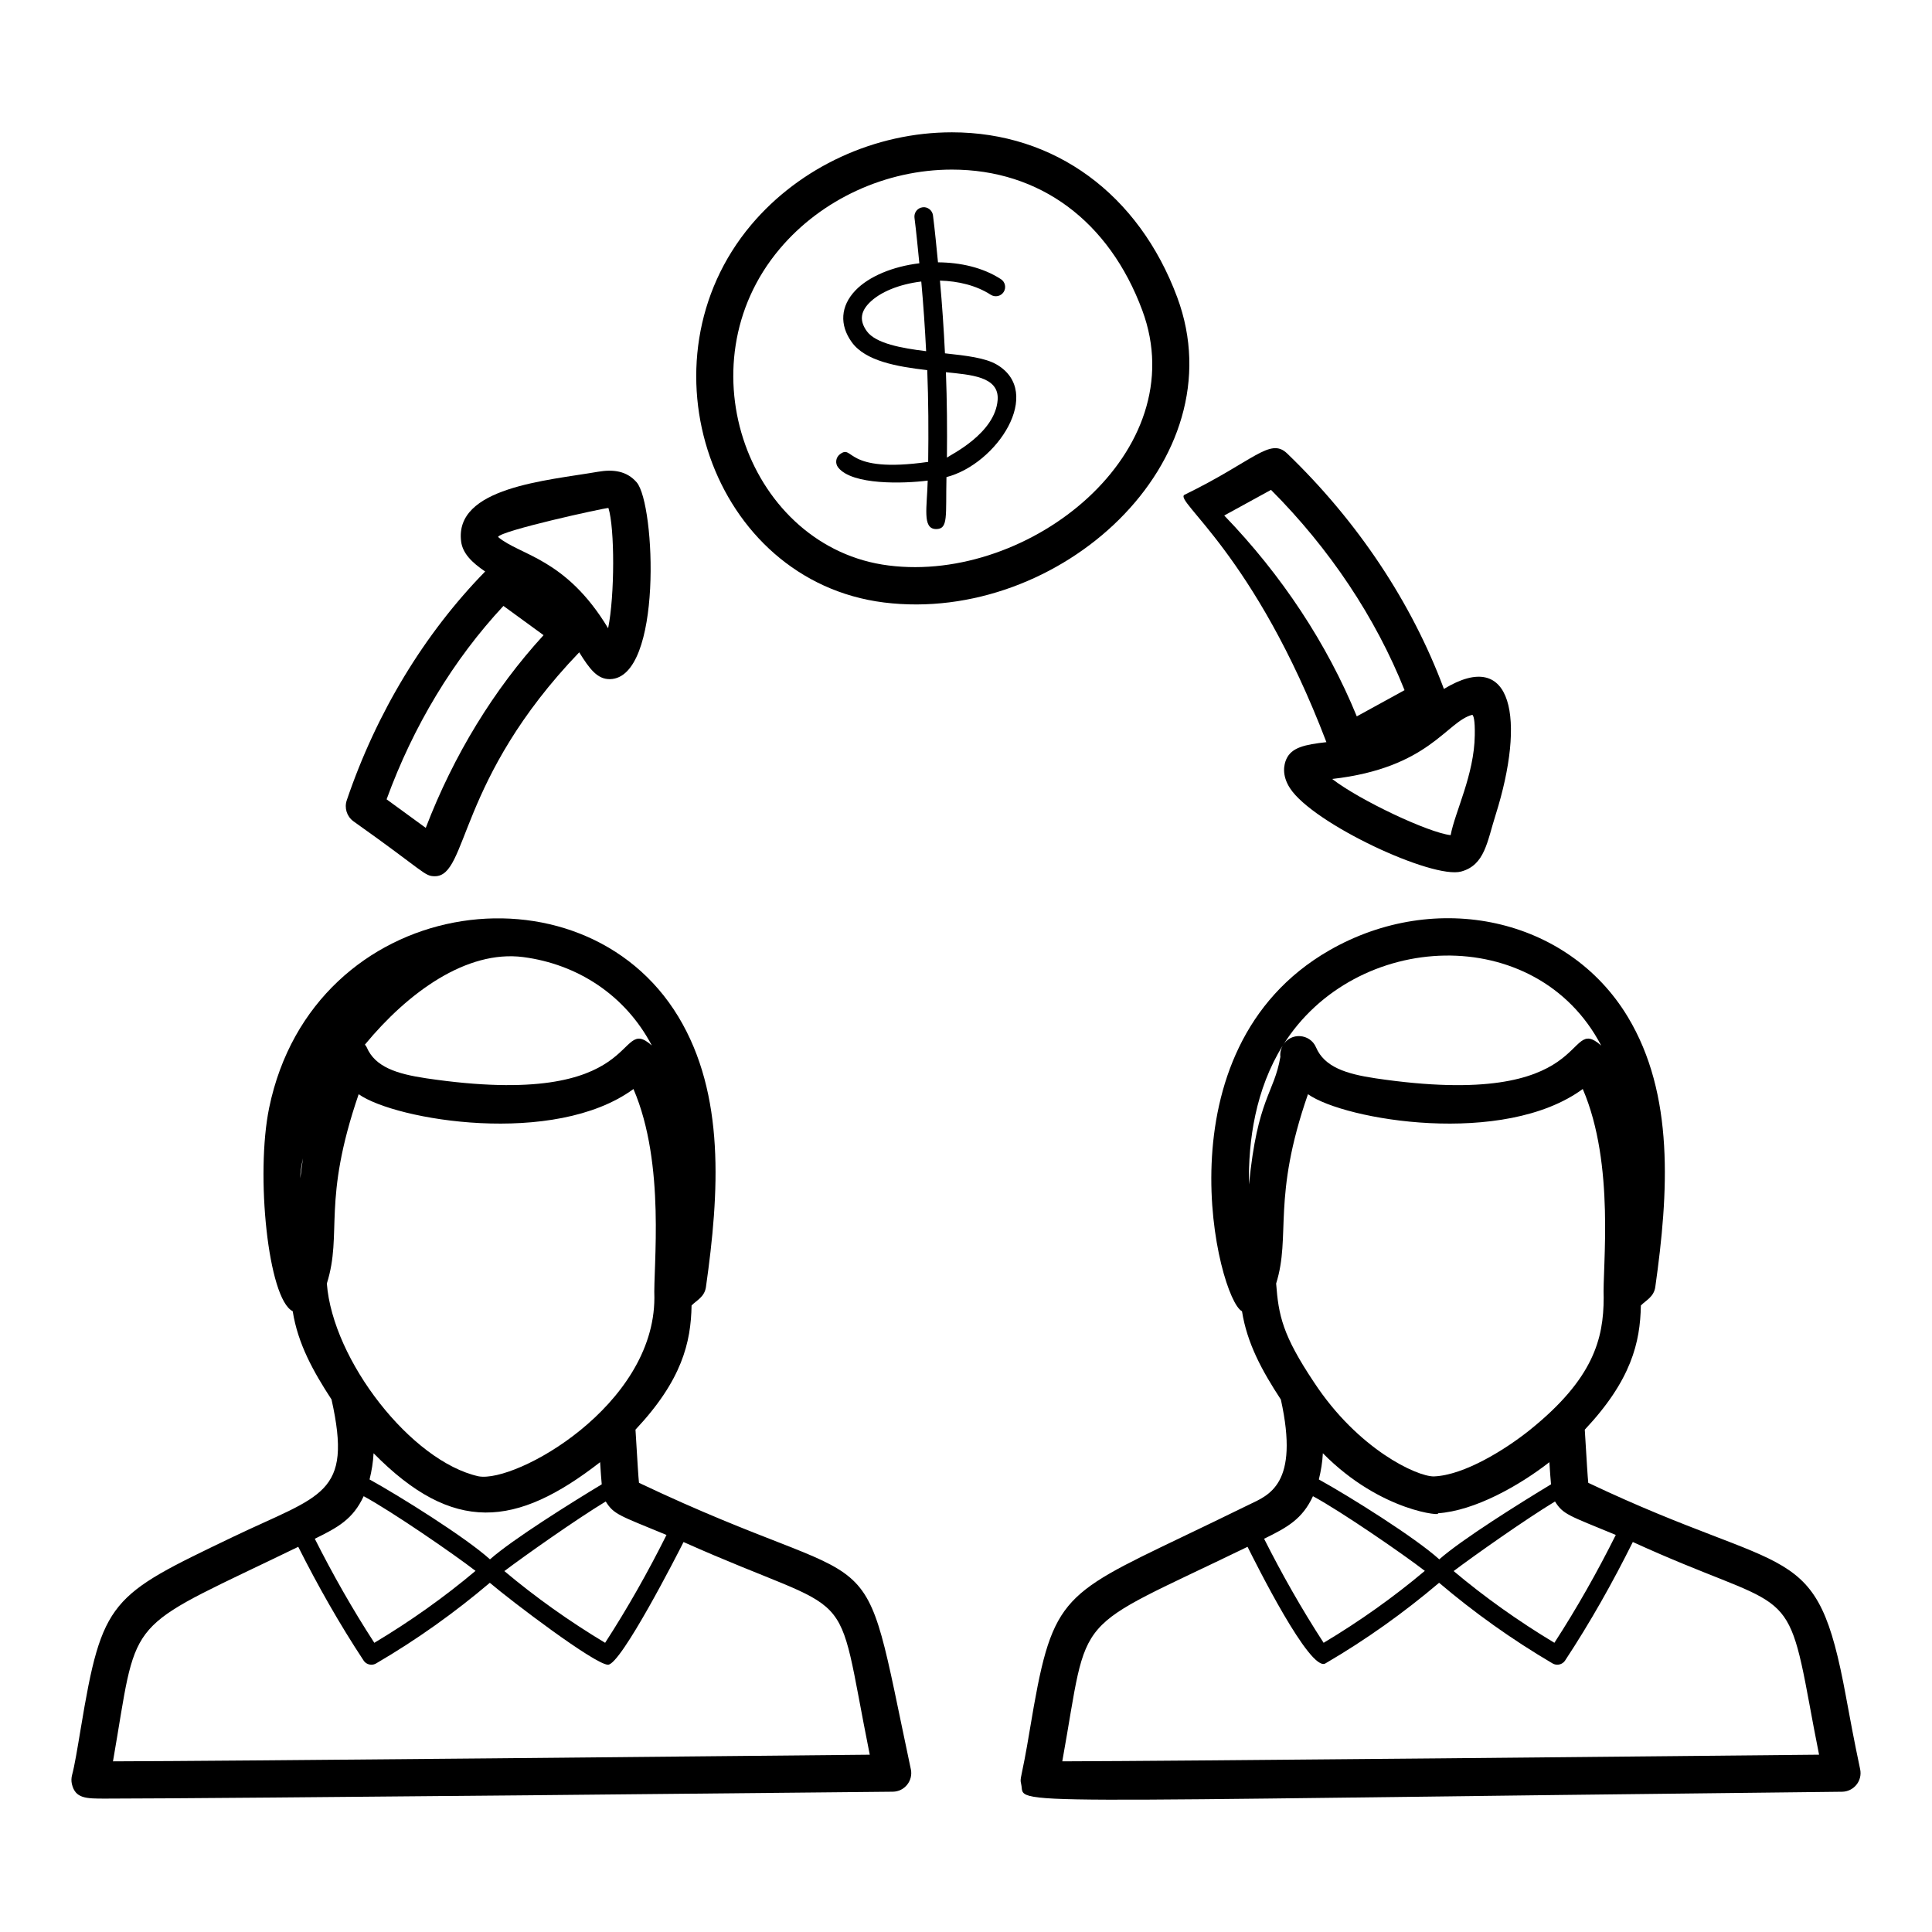
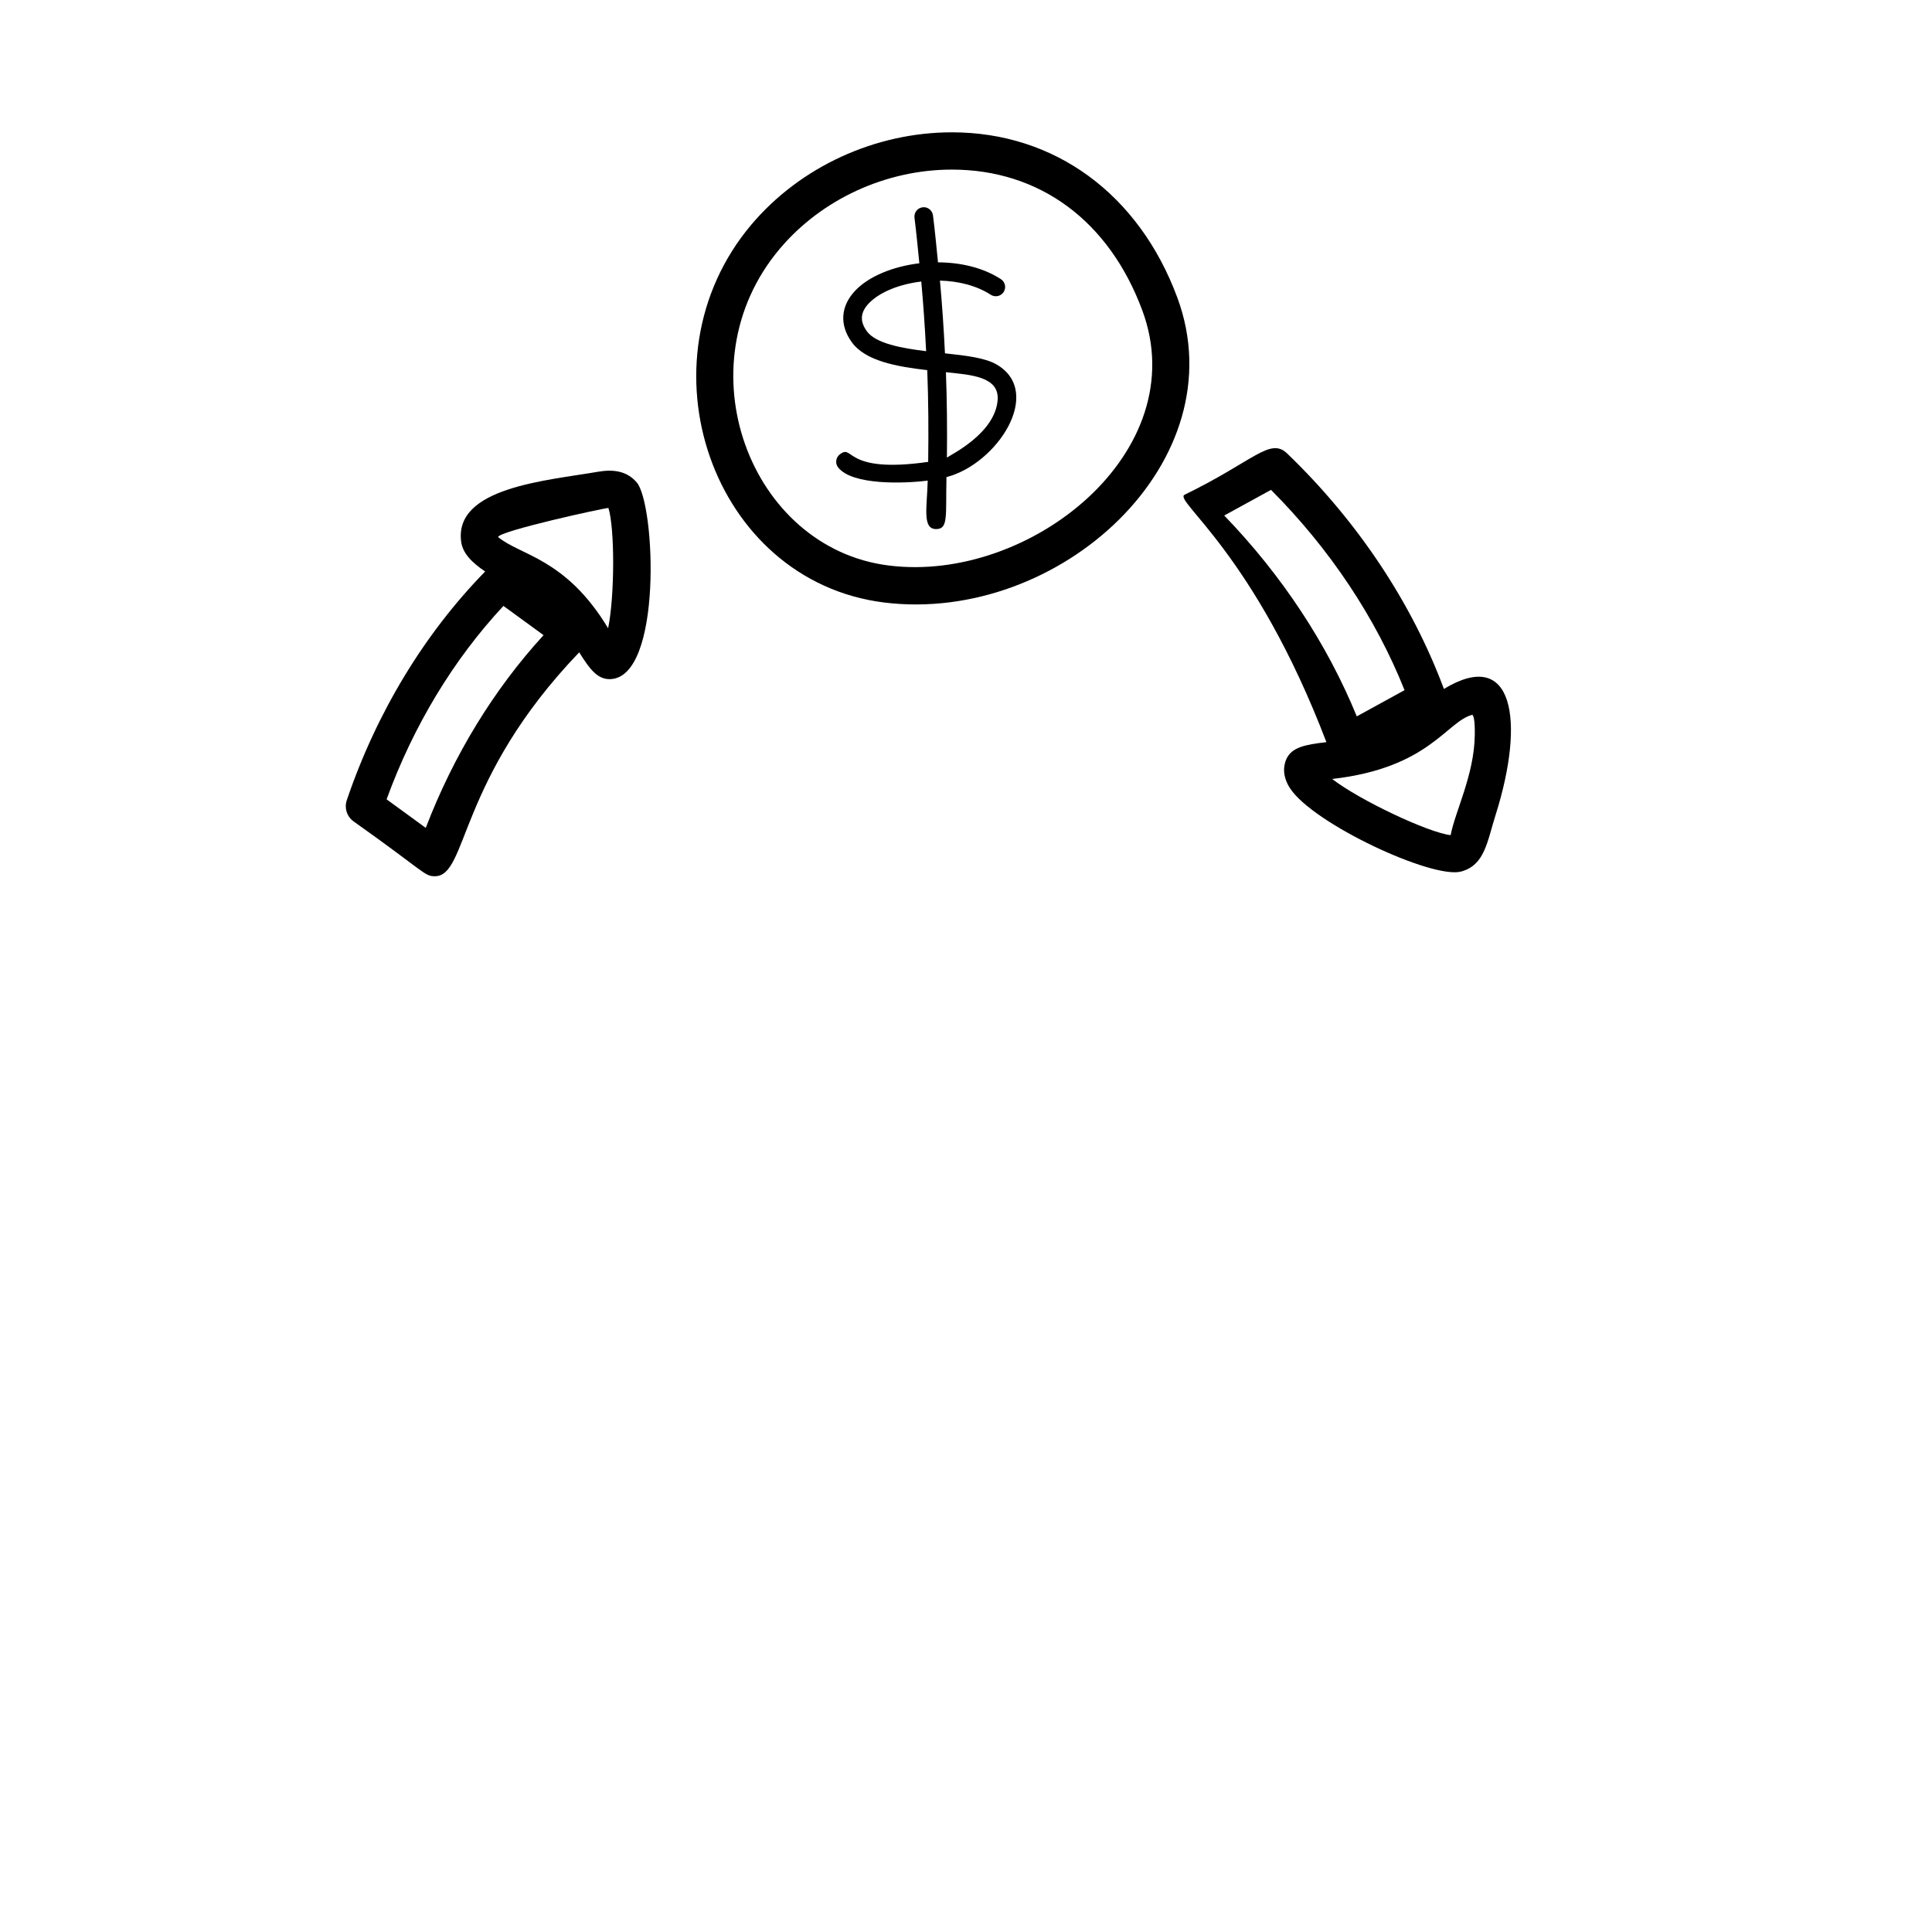
<svg xmlns="http://www.w3.org/2000/svg" fill="#000000" width="800px" height="800px" version="1.1" viewBox="144 144 512 512">
  <g>
    <path d="m408.12 240.6c-3-1.754-7.957-2.348-13.695-2.965-0.312-6.434-0.746-12.859-1.328-19.27 4.816 0.125 9.633 1.266 13.465 3.754 1.148 0.727 2.672 0.418 3.414-0.727 0.742-1.148 0.414-2.676-0.734-3.418-4.781-3.102-10.75-4.418-16.664-4.453-0.422-4.152-0.797-8.312-1.328-12.449-0.172-1.355-1.465-2.344-2.769-2.133-1.352 0.172-2.305 1.414-2.133 2.769 0.516 4.008 0.875 8.043 1.289 12.066-6.973 0.836-13.367 3.441-16.973 7.227-3.906 4.109-4.246 9.098-0.938 13.68 3.621 5.016 11.93 6.473 20.004 7.41 0.32 8.109 0.355 16.215 0.246 24.312-22.535 3.231-19.648-4.914-23.441-1.977-1.07 0.848-1.254 2.402-0.406 3.469 3.723 4.719 17.398 4.277 23.723 3.469-0.176 7.094-1.469 12.68 2.094 12.844 0.039 0.004 0.078 0.004 0.117 0.004 3.305 0 2.527-3.383 2.758-13.773 13.449-3.481 25.848-22.512 13.301-29.84zm-34.395-8.816c-1.91-2.652-1.746-4.996 0.512-7.379 2.883-3.027 8.145-5.106 13.91-5.797 0.562 6.144 0.977 12.297 1.289 18.461-6.566-0.801-13.367-2.051-15.711-5.285zm21.219 33.488c0.082-7.539 0.023-15.086-0.266-22.637 6.422 0.699 14.188 1.07 13.707 7.383-0.695 8.863-12.387 14.453-13.441 15.254z" />
    <path d="m484.89 345.19c-0.617 1.379-1.293 4.219 0.984 7.711 6.141 9.422 37.781 24.129 45.352 22.062 6.293-1.719 6.867-7.902 9.145-15.062 7.898-25.082 4.707-44.512-13.719-33.324-8.504-22.84-22.84-44.406-41.559-62.418-4.531-4.336-8.832 2.039-27.184 10.961-2.918 1.602 18.508 15.539 37.605 65.559-5.769 0.645-9.242 1.406-10.625 4.512zm49.297-11.762c0.281 0.227 0.723 1.195 0.645 5.418-0.133 10.461-5.246 20.293-6.394 26.477-5.828-0.637-24.039-9.203-31.402-14.887 25.762-2.922 30.254-15.23 37.152-17.008zm-65.754-52.812 12.398-6.797c15.562 15.613 27.707 33.832 35.387 53.082l-12.656 6.945c-7.867-19.23-19.879-37.434-35.129-53.23z" />
-     <path d="m237.66 361.65c19.031 13.484 18.75 14.562 21.582 14.562 8.828 0 5.844-25.562 38.258-59.34 2.797 4.527 4.844 7.109 8.051 7.109h0.125c13.934-0.34 12.016-46.309 7.062-52.141-2.641-3.066-6.254-3.508-10.254-2.82-13.523 2.348-38.176 4.106-36.273 18.535 0.414 3.098 2.844 5.523 6.359 7.898-16.098 16.473-28.789 37.379-36.672 60.625-0.695 2.039 0.016 4.301 1.762 5.57zm67.578-83.035c1.688 5.328 1.688 23.188-0.078 31.879-11.246-18.688-23.461-19.301-29.172-24.199 0.637-1.645 27.828-7.613 29.25-7.68zm-27.82 25.961 10.633 7.75c-13.18 14.379-23.848 31.84-31.219 51.07l-10.379-7.566c7.078-19.438 17.699-37.023 30.965-51.254z" />
-     <path d="m633.21 593.66c-7.824-42.465-14.145-30.988-68.301-56.695-0.168-1.574-0.387-5.172-0.926-14.09 12.316-13.098 14.699-23.121 14.863-32.91 1.324-1.348 3.457-2.269 3.824-4.906 3.539-25.031 5.113-51.027-7.305-71.602-15.832-26.227-50.754-33.859-79.086-17.602-46.02 26.438-29.438 92.527-23.137 95.633 1.352 8.523 5.262 15.695 10.301 23.406 4.988 22.539-3.223 25.336-8.484 27.875-6.918 3.387-12.723 6.176-17.637 8.527-32.598 15.641-34.609 16.348-40.375 50.895-2.324 14.082-2.754 12.723-2.324 14.617 1.387 5.832-12.48 4.496 217.55 2.019 1.484-0.016 2.875-0.695 3.801-1.852 0.938-1.152 1.293-2.664 0.984-4.113-1.609-7.578-2.766-13.883-3.75-19.203zm-61.008-42.887c-4.856 9.723-10.266 19.32-16.27 28.586-9.539-5.734-18.504-12.117-26.703-19.008 5.273-3.984 18.973-13.664 26.863-18.441 2.172 3.469 3.621 3.695 16.109 8.863zm-46.781 6.469c-6.375-5.777-23.875-16.738-31.914-21.172 0.566-2.269 0.945-4.609 1.066-6.945 15.555 15.793 32.449 16.719 30.387 15.918 9.949-0.648 21.82-7.453 29.645-13.551 0.164 2.625 0.297 4.461 0.43 5.871-8.055 4.867-23.598 14.566-29.613 19.879zm42.91-136.16c-10.027-8.824-0.871 17.426-59.801 8.684-7.844-1.168-13.535-3.012-15.762-8.188 0-0.004-0.008-0.008-0.008-0.02-1.547-3.625-6.676-4.106-8.77-0.539 19.105-30.625 67.156-32.812 84.34 0.062zm-84.41 0.027c-0.496 0.891-0.73 1.93-0.609 2.969-1.664 9.746-6.051 10.828-8.316 33.816-0.227-11.688 1.766-25.25 8.926-36.785zm-1.73 63.035c3.984-12.723-1.184-22.547 8.434-50.168 9.809 6.922 51.891 13.969 72.824-1.379 8.629 20.055 5.18 47.277 5.543 55.332-0.023 10.832-2.68 21.43-19.527 34.992-6.316 5.086-17.426 12.066-25.512 12.344-4.477 0.023-20.07-7.18-31.727-24.945-0.004-0.004 0.004 0.008-0.02-0.027-8.348-12.512-9.371-17.688-10.016-26.148zm9.758 56.363c7.469 4.035 23.816 15.293 29.645 19.789-8.25 6.941-17.25 13.344-26.82 19.066-5.789-8.918-11.043-18.18-15.773-27.574 6.156-3.019 10.125-5.195 12.949-11.281zm-66.434 70.266c7.352-40.719 1.5-33.746 49.098-56.852 2.121 4.215 16.562 33.297 20.629 30.906 10.832-6.32 20.91-13.543 30.137-21.371 9.184 7.801 19.25 15.016 30.07 21.371 0.395 0.227 0.828 0.336 1.254 0.336 0.801 0 1.59-0.391 2.066-1.109 6.684-10.141 12.621-20.707 17.945-31.406 40.609 18.555 40.742 10.055 46.773 42.809 0.723 3.941 1.555 8.422 2.586 13.555-30.711 0.309-169.84 1.695-200.56 1.762z" />
+     <path d="m237.66 361.65c19.031 13.484 18.75 14.562 21.582 14.562 8.828 0 5.844-25.562 38.258-59.34 2.797 4.527 4.844 7.109 8.051 7.109h0.125c13.934-0.34 12.016-46.309 7.062-52.141-2.641-3.066-6.254-3.508-10.254-2.82-13.523 2.348-38.176 4.106-36.273 18.535 0.414 3.098 2.844 5.523 6.359 7.898-16.098 16.473-28.789 37.379-36.672 60.625-0.695 2.039 0.016 4.301 1.762 5.57zm67.578-83.035c1.688 5.328 1.688 23.188-0.078 31.879-11.246-18.688-23.461-19.301-29.172-24.199 0.637-1.645 27.828-7.613 29.25-7.68zm-27.82 25.961 10.633 7.75c-13.18 14.379-23.848 31.84-31.219 51.07l-10.379-7.566c7.078-19.438 17.699-37.023 30.965-51.254" />
    <path d="m455.98 222.8c-10.176-27.383-32.5-43.734-59.715-43.734-20.355 0-40.227 9.156-53.164 24.488-30.531 36.223-10.445 94.402 35.152 100.11 46.496 5.785 93.832-37.508 77.727-80.863zm-76.492 71.059c-36.805-4.609-54.965-52.973-28.836-83.934 11.086-13.141 28.133-20.98 45.613-20.98 23.258 0 41.645 13.594 50.453 37.301 13.922 37.469-29.863 72.375-67.23 67.613z" />
-     <path d="m385.38 612.86c-14.062-66.105-4.879-44.008-72.043-75.895-0.168-1.586-0.383-5.117-0.926-14.094 12.316-13.098 14.699-23.117 14.863-32.91 1.344-1.375 3.445-2.246 3.812-4.906 3.551-25.016 5.121-51.004-7.305-71.602-25.551-42.324-96.777-32.332-108.45 24.117-3.644 17.648-0.305 50.688 6.238 53.914 1.371 8.66 5.449 15.973 10.289 23.391 5.664 25.418-2.68 25.184-26.105 36.414-32.539 15.609-34.652 16.434-40.375 50.914-0.848 5.078-1.641 9.879-2.266 12.133-0.223 0.805-0.242 1.656-0.059 2.465 0.918 3.848 3.723 3.848 8.836 3.848 28.98 0 206.91-1.809 208.71-1.828 3.144-0.027 5.426-2.949 4.785-5.961zm-64.75-62.082c-4.856 9.719-10.262 19.316-16.266 28.582-9.539-5.734-18.504-12.117-26.703-19.008 5.273-3.984 18.973-13.664 26.863-18.445 2.168 3.477 3.594 3.691 16.105 8.871zm-46.781 6.465c-6.375-5.777-23.875-16.738-31.914-21.172 0.566-2.269 0.945-4.609 1.066-6.945 21.133 21.453 37.797 19.648 60.035 2.367 0.164 2.625 0.297 4.461 0.43 5.871-8.062 4.867-23.602 14.566-29.617 19.879zm8.789-159.61c14.355 1.867 27.059 10.035 34.102 23.434-9.871-8.738-1.086 17.406-59.781 8.695-7.844-1.168-13.535-3.004-15.762-8.188 0-0.004-0.008-0.008-0.008-0.02-0.125-0.289-0.324-0.477-0.48-0.723 11.363-13.77 26.879-25.121 41.93-23.199zm-58.344 53.336c-0.242 1.656-0.484 3.281-0.707 5.285-0.02-1.555 0.277-3.371 0.707-5.285zm6.324 33.18c4.227-13.477-1.367-21.602 8.434-50.172 9.801 6.926 51.891 13.961 72.824-1.375 8.59 19.977 5.203 47.277 5.543 55.359-0.066 28.621-36.66 49.059-46.582 47.281-17.871-3.961-38.676-30.766-40.219-51.094zm9.758 56.359c7.469 4.035 23.816 15.293 29.645 19.789-8.25 6.941-17.25 13.344-26.82 19.066-5.789-8.918-11.043-18.18-15.773-27.574 6.137-3.012 10.117-5.184 12.949-11.281zm-66.434 70.266c0.367-2.082 0.762-4.438 1.176-6.945 5.348-32.355 3.769-28.473 47.922-49.906 5.176 10.285 10.914 20.426 17.32 30.133 0.473 0.719 1.266 1.109 2.066 1.109 0.426 0 0.859-0.109 1.246-0.336 10.832-6.32 20.91-13.543 30.137-21.371 5.812 4.938 27.922 21.711 31.324 21.711 3.43 0 18.477-29.434 20.012-32.512 47.301 21.113 39.73 8.551 49.352 56.359-30.715 0.305-169.84 1.691-200.55 1.758z" />
  </g>
</svg>